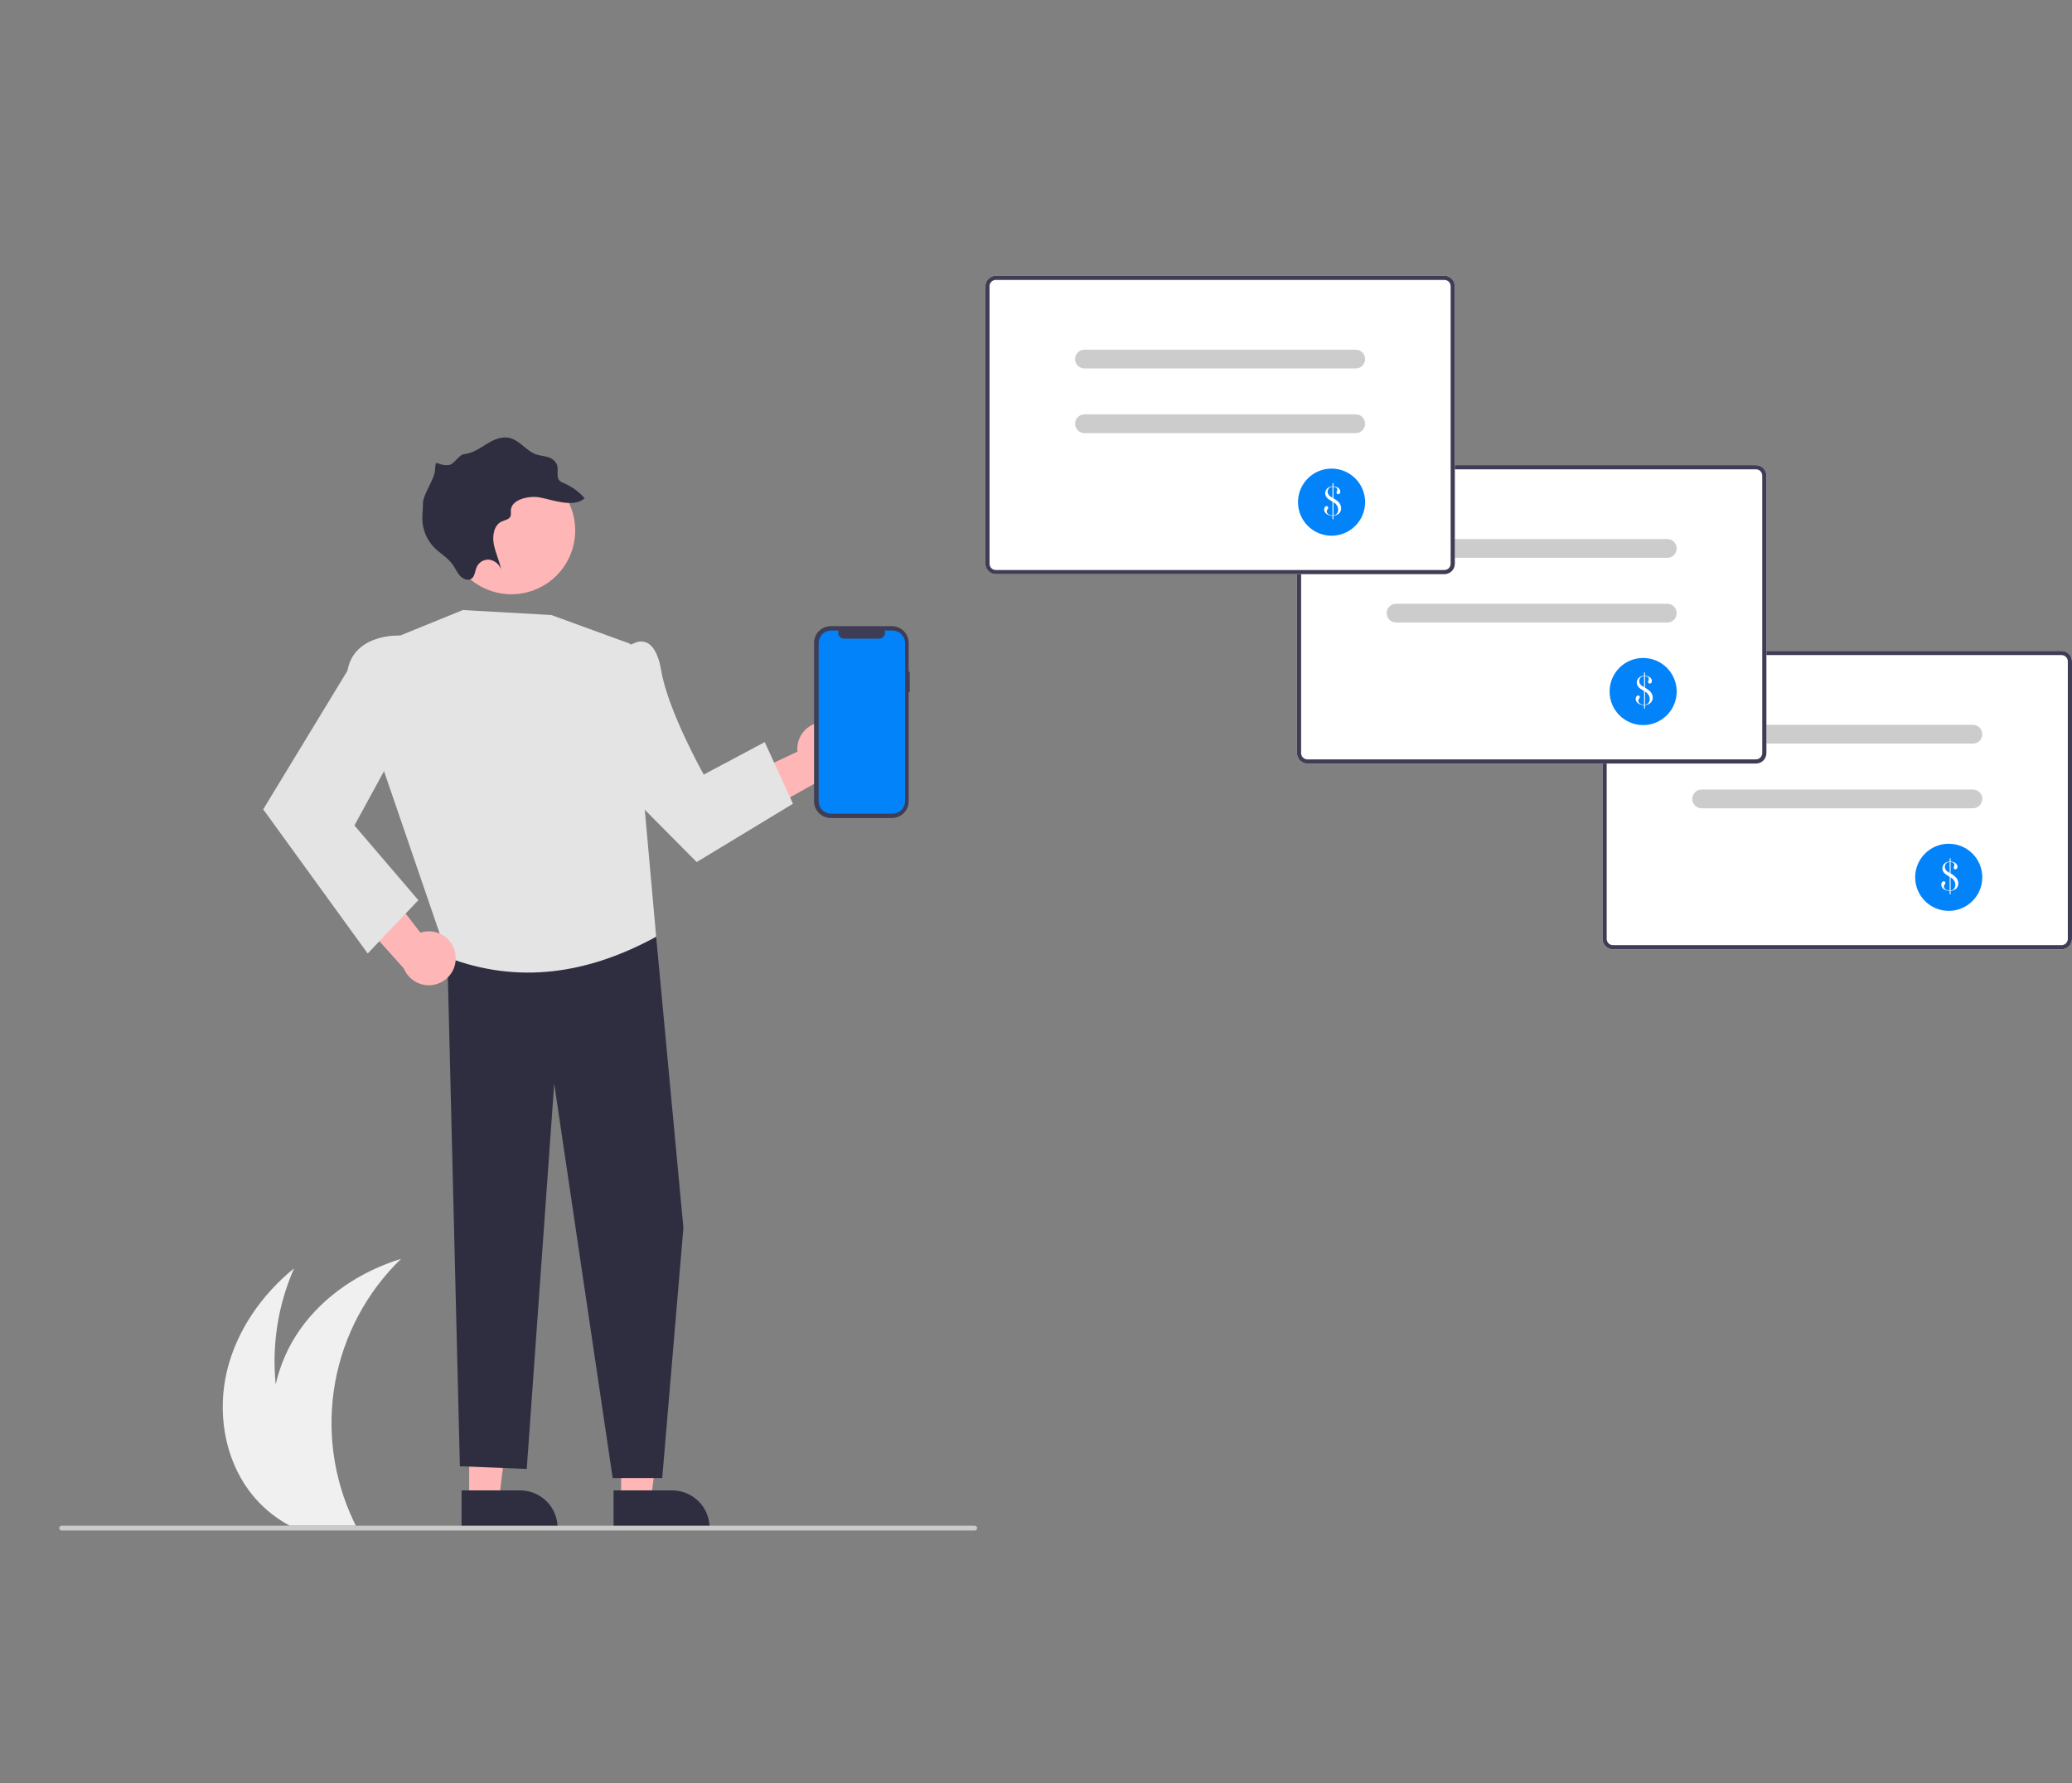
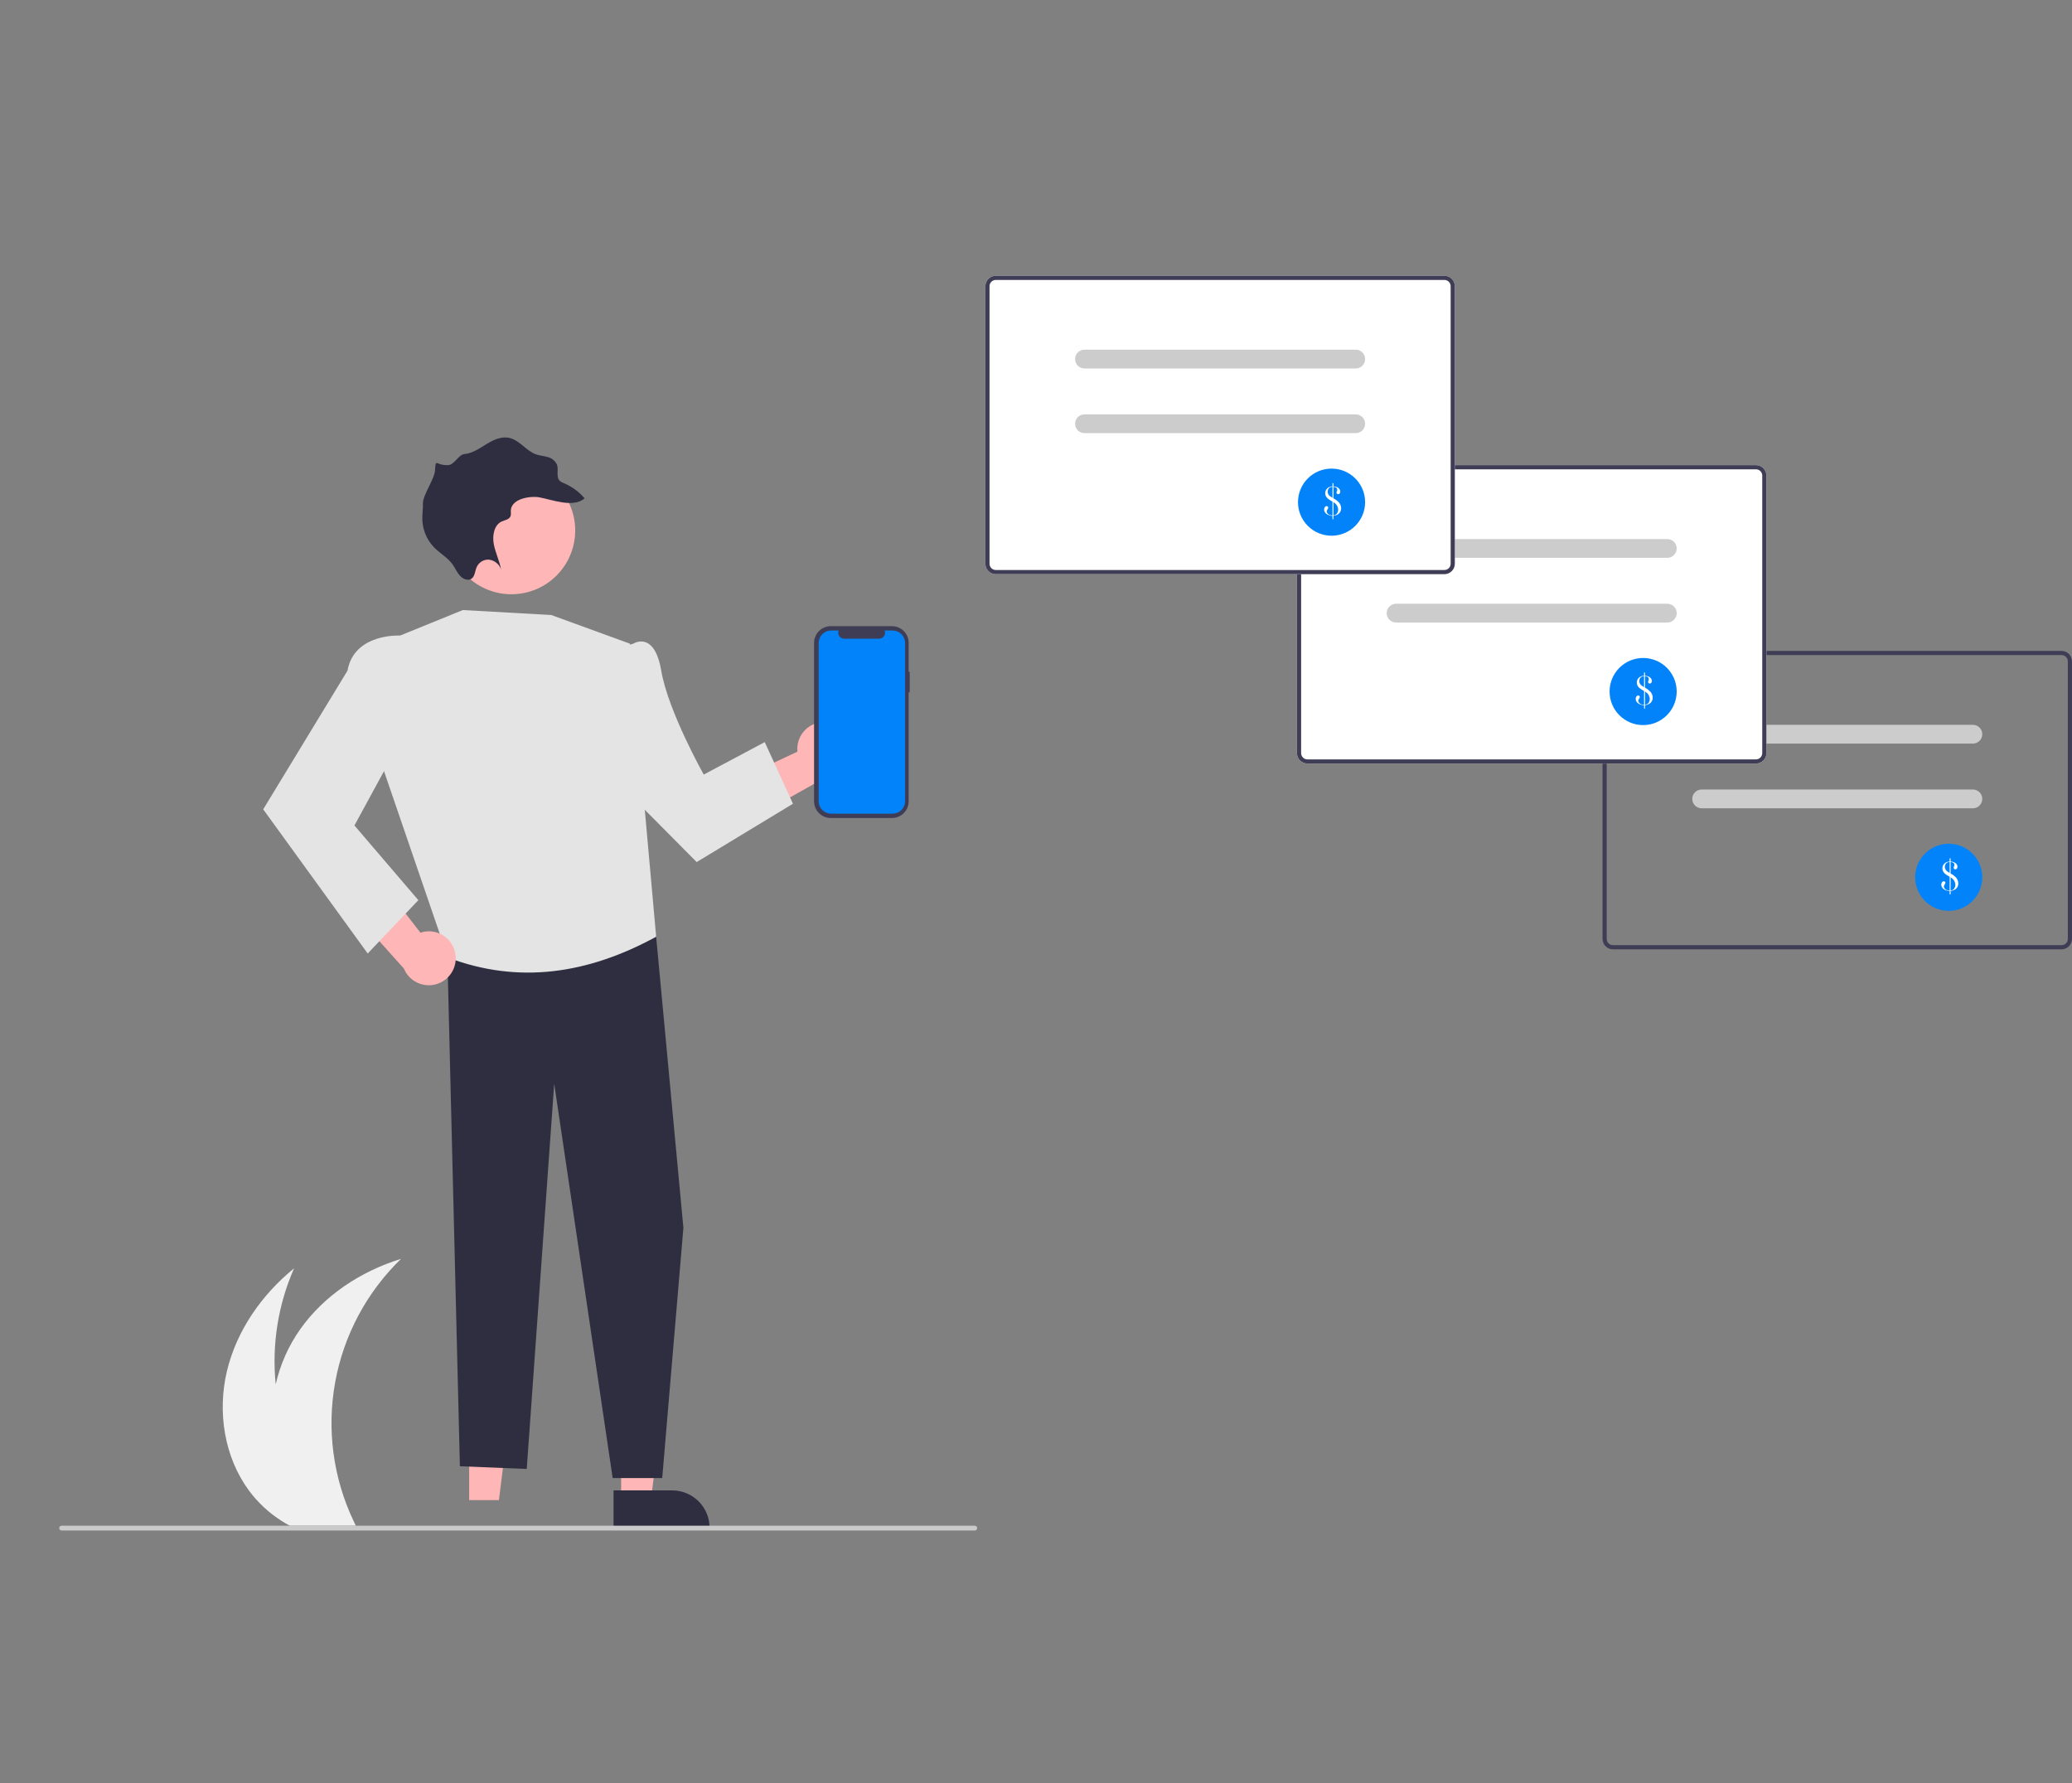
<svg xmlns="http://www.w3.org/2000/svg" width="595" height="512" viewBox="0 0 595 512" fill="none">
  <rect x="0" y="0" width="595" height="512" fill="#808080" stroke="none" />
  <g clip-path="url(#clip0_1_4132)">
    <path d="M71.51 427.998C74.067 431.445 77.238 434.392 80.863 436.691C81.634 437.18 82.425 437.641 83.231 438.068H102.178C101.952 437.613 101.731 437.152 101.518 436.691C95.643 424.294 93.8 410.367 96.25 396.869C98.699 383.371 105.317 370.979 115.173 361.437C103.72 364.974 93.135 371.871 86.211 381.651C82.847 386.414 80.454 391.793 79.17 397.481C78.026 386.105 79.844 374.627 84.449 364.162C75.151 371.726 67.91 382.084 65.15 393.744C62.39 405.41 64.393 418.356 71.51 427.998Z" fill="#F0F0F0" />
-     <path d="M592.002 272.572H463.181C462.387 272.571 461.626 272.255 461.064 271.693C460.502 271.131 460.186 270.37 460.186 269.576V189.886C460.186 189.092 460.502 188.331 461.064 187.769C461.626 187.207 462.387 186.892 463.181 186.891H592.002C592.797 186.892 593.558 187.207 594.12 187.769C594.681 188.331 594.997 189.092 594.998 189.886V269.576C594.997 270.37 594.681 271.131 594.12 271.693C593.558 272.255 592.797 272.571 592.002 272.572Z" fill="white" />
    <path d="M592.002 272.572H463.181C462.387 272.571 461.626 272.255 461.064 271.693C460.502 271.131 460.186 270.37 460.186 269.576V189.886C460.186 189.092 460.502 188.331 461.064 187.769C461.626 187.207 462.387 186.892 463.181 186.891H592.002C592.797 186.892 593.558 187.207 594.12 187.769C594.681 188.331 594.997 189.092 594.998 189.886V269.576C594.997 270.37 594.681 271.131 594.12 271.693C593.558 272.255 592.797 272.571 592.002 272.572ZM463.181 188.089C462.705 188.089 462.248 188.279 461.911 188.616C461.574 188.953 461.384 189.41 461.384 189.886V269.576C461.384 270.052 461.574 270.509 461.911 270.846C462.248 271.183 462.705 271.373 463.181 271.373H592.002C592.479 271.373 592.936 271.183 593.273 270.846C593.61 270.509 593.799 270.052 593.8 269.576V189.886C593.799 189.41 593.61 188.953 593.273 188.616C592.936 188.279 592.479 188.089 592.002 188.089H463.181Z" fill="#3F3D56" />
    <path d="M566.539 213.504H488.647C487.932 213.504 487.247 213.22 486.741 212.715C486.235 212.209 485.951 211.523 485.951 210.808C485.951 210.093 486.235 209.407 486.741 208.902C487.247 208.396 487.932 208.112 488.647 208.112H566.539C567.254 208.112 567.94 208.396 568.446 208.902C568.951 209.407 569.235 210.093 569.235 210.808C569.235 211.523 568.951 212.209 568.446 212.715C567.94 213.22 567.254 213.504 566.539 213.504Z" fill="#CCCCCC" />
    <path d="M566.539 232.079H488.647C487.932 232.079 487.247 231.794 486.741 231.289C486.235 230.783 485.951 230.097 485.951 229.382C485.951 228.667 486.235 227.981 486.741 227.476C487.247 226.97 487.932 226.686 488.647 226.686H566.539C567.254 226.686 567.94 226.97 568.446 227.476C568.951 227.981 569.235 228.667 569.235 229.382C569.235 230.097 568.951 230.783 568.446 231.289C567.94 231.794 567.254 232.079 566.539 232.079Z" fill="#CCCCCC" />
    <path d="M559.601 261.528C564.922 261.528 569.236 257.214 569.236 251.893C569.236 246.571 564.922 242.257 559.601 242.257C554.279 242.257 549.965 246.571 549.965 251.893C549.965 257.214 554.279 261.528 559.601 261.528Z" fill="#0283FA" />
    <path d="M559.867 247.354V246.436H560.139V247.354C560.523 247.37 560.901 247.463 561.25 247.625C561.503 247.744 561.722 247.926 561.884 248.154C562.034 248.365 562.115 248.617 562.114 248.876C562.119 249.065 562.056 249.249 561.935 249.395C561.884 249.461 561.817 249.515 561.741 249.552C561.665 249.588 561.582 249.607 561.498 249.606C561.435 249.608 561.372 249.596 561.314 249.572C561.256 249.548 561.203 249.513 561.159 249.467C561.114 249.423 561.078 249.369 561.054 249.31C561.03 249.251 561.019 249.187 561.02 249.123C561.021 249.034 561.039 248.945 561.075 248.863L561.184 248.634C561.222 248.538 561.24 248.435 561.238 248.332C561.241 248.172 561.19 248.016 561.093 247.888C560.987 247.755 560.844 247.655 560.682 247.601C560.506 247.543 560.324 247.507 560.139 247.492V250.796L560.199 250.832C560.767 251.133 561.283 251.522 561.727 251.986C561.924 252.219 562.08 252.483 562.189 252.768C562.298 253.044 562.354 253.338 562.355 253.635C562.36 254.019 562.26 254.397 562.065 254.728C561.875 255.051 561.596 255.313 561.262 255.483C560.909 255.656 560.529 255.766 560.139 255.809V256.793H559.867V255.827C559.473 255.824 559.083 255.744 558.719 255.592C558.357 255.457 558.037 255.227 557.792 254.927C557.577 254.658 557.461 254.323 557.463 253.979C557.456 253.737 557.53 253.5 557.675 253.305C557.732 253.222 557.808 253.153 557.898 253.105C557.987 253.057 558.087 253.032 558.188 253.031C558.249 253.029 558.309 253.039 558.366 253.061C558.422 253.084 558.474 253.117 558.517 253.16C558.56 253.203 558.594 253.254 558.616 253.311C558.638 253.367 558.649 253.428 558.647 253.489C558.626 253.675 558.548 253.85 558.423 253.989C558.358 254.075 558.303 254.168 558.257 254.266C558.226 254.343 558.211 254.425 558.212 254.507C558.213 254.727 558.289 254.941 558.427 255.113C558.577 255.305 558.776 255.454 559.003 255.543C559.263 255.645 559.54 255.694 559.819 255.688H559.867V251.744L559.523 251.545C559.197 251.356 558.948 251.199 558.777 251.074C558.61 250.953 558.455 250.815 558.315 250.663C557.968 250.294 557.775 249.805 557.777 249.298C557.776 248.983 557.855 248.672 558.007 248.395C558.156 248.12 558.374 247.887 558.641 247.722C559.012 247.498 559.434 247.371 559.867 247.354ZM559.867 247.486C559.633 247.494 559.402 247.545 559.187 247.637C558.973 247.744 558.796 247.914 558.682 248.125C558.553 248.355 558.486 248.615 558.49 248.879C558.487 249.2 558.586 249.515 558.772 249.777C558.871 249.92 558.989 250.048 559.124 250.157C559.342 250.32 559.57 250.469 559.807 250.603L559.867 250.639V247.486ZM560.139 255.676C560.294 255.663 560.448 255.631 560.596 255.58C560.715 255.533 560.827 255.468 560.926 255.386C561.113 255.227 561.257 255.025 561.347 254.797C561.452 254.546 561.505 254.276 561.504 254.003C561.48 253.566 561.341 253.142 561.101 252.775C560.862 252.408 560.53 252.111 560.139 251.913V255.676Z" fill="white" />
    <path d="M504.25 219.231H375.429C374.635 219.23 373.874 218.914 373.312 218.353C372.75 217.791 372.435 217.03 372.434 216.235V136.546C372.435 135.752 372.75 134.99 373.312 134.429C373.874 133.867 374.635 133.551 375.429 133.55H504.25C505.045 133.551 505.806 133.867 506.368 134.429C506.929 134.99 507.245 135.752 507.246 136.546V216.235C507.245 217.03 506.929 217.791 506.368 218.353C505.806 218.914 505.045 219.23 504.25 219.231Z" fill="white" />
    <path d="M504.25 219.231H375.429C374.635 219.23 373.874 218.914 373.312 218.353C372.75 217.791 372.435 217.03 372.434 216.235V136.546C372.435 135.752 372.75 134.99 373.312 134.429C373.874 133.867 374.635 133.551 375.429 133.55H504.25C505.045 133.551 505.806 133.867 506.368 134.429C506.929 134.99 507.245 135.752 507.246 136.546V216.235C507.245 217.03 506.929 217.791 506.368 218.353C505.806 218.914 505.045 219.23 504.25 219.231ZM375.429 134.749C374.953 134.749 374.496 134.939 374.159 135.276C373.822 135.613 373.632 136.07 373.632 136.546V216.235C373.632 216.712 373.822 217.169 374.159 217.506C374.496 217.843 374.953 218.032 375.429 218.033H504.25C504.727 218.032 505.184 217.843 505.521 217.506C505.858 217.169 506.047 216.712 506.048 216.235V136.546C506.047 136.07 505.858 135.613 505.521 135.276C505.184 134.939 504.727 134.749 504.25 134.749H375.429Z" fill="#3F3D56" />
    <path d="M478.787 160.164H400.895C400.18 160.164 399.495 159.88 398.989 159.375C398.483 158.869 398.199 158.183 398.199 157.468C398.199 156.753 398.483 156.067 398.989 155.561C399.495 155.056 400.18 154.772 400.895 154.772H478.787C479.502 154.772 480.188 155.056 480.694 155.561C481.199 156.067 481.483 156.753 481.483 157.468C481.483 158.183 481.199 158.869 480.694 159.375C480.188 159.88 479.502 160.164 478.787 160.164Z" fill="#CCCCCC" />
    <path d="M478.787 178.738H400.895C400.18 178.738 399.495 178.454 398.989 177.949C398.483 177.443 398.199 176.757 398.199 176.042C398.199 175.327 398.483 174.641 398.989 174.136C399.495 173.63 400.18 173.346 400.895 173.346H478.787C479.502 173.346 480.188 173.63 480.694 174.136C481.199 174.641 481.483 175.327 481.483 176.042C481.483 176.757 481.199 177.443 480.694 177.949C480.188 178.454 479.502 178.738 478.787 178.738Z" fill="#CCCCCC" />
    <path d="M471.847 208.188C477.168 208.188 481.482 203.874 481.482 198.553C481.482 193.231 477.168 188.917 471.847 188.917C466.525 188.917 462.211 193.231 462.211 198.553C462.211 203.874 466.525 208.188 471.847 208.188Z" fill="#0283FA" />
    <path d="M472.112 194.013V193.095H472.383V194.013C472.768 194.03 473.146 194.122 473.495 194.285C473.748 194.404 473.966 194.586 474.129 194.814C474.279 195.024 474.359 195.277 474.358 195.535C474.364 195.724 474.301 195.909 474.18 196.055C474.128 196.121 474.062 196.175 473.986 196.211C473.91 196.248 473.827 196.267 473.742 196.266C473.679 196.267 473.617 196.256 473.559 196.232C473.501 196.208 473.448 196.172 473.404 196.127C473.359 196.082 473.323 196.029 473.299 195.969C473.275 195.91 473.263 195.847 473.265 195.783C473.265 195.694 473.284 195.605 473.319 195.523L473.428 195.294C473.467 195.198 473.485 195.095 473.483 194.992C473.486 194.832 473.435 194.675 473.338 194.548C473.232 194.414 473.089 194.315 472.927 194.261C472.751 194.203 472.568 194.167 472.383 194.152V197.456L472.444 197.492C473.011 197.793 473.527 198.182 473.972 198.646C474.169 198.879 474.325 199.143 474.434 199.428C474.542 199.704 474.599 199.998 474.6 200.294C474.605 200.678 474.505 201.056 474.31 201.388C474.12 201.711 473.841 201.973 473.507 202.143C473.154 202.315 472.774 202.426 472.383 202.469V203.453H472.112V202.487C471.717 202.484 471.328 202.404 470.964 202.251C470.601 202.116 470.281 201.887 470.037 201.587C469.822 201.318 469.706 200.983 469.708 200.639C469.7 200.397 469.775 200.159 469.919 199.965C469.976 199.881 470.053 199.813 470.142 199.765C470.232 199.717 470.331 199.692 470.433 199.69C470.493 199.688 470.554 199.699 470.61 199.721C470.667 199.743 470.718 199.777 470.762 199.82C470.805 199.863 470.838 199.914 470.861 199.971C470.883 200.027 470.894 200.088 470.892 200.148C470.871 200.334 470.793 200.509 470.668 200.649C470.603 200.735 470.547 200.828 470.502 200.926C470.471 201.002 470.456 201.084 470.457 201.167C470.458 201.387 470.533 201.601 470.671 201.772C470.822 201.965 471.021 202.114 471.248 202.203C471.508 202.304 471.785 202.354 472.063 202.348H472.112V198.404L471.767 198.205C471.441 198.016 471.193 197.858 471.021 197.734C470.854 197.612 470.699 197.475 470.559 197.323C470.212 196.953 470.02 196.465 470.022 195.958C470.02 195.642 470.099 195.332 470.251 195.055C470.4 194.779 470.619 194.547 470.886 194.382C471.257 194.158 471.678 194.031 472.112 194.013ZM472.112 194.146C471.878 194.153 471.647 194.205 471.432 194.297C471.217 194.403 471.041 194.574 470.927 194.785C470.797 195.015 470.731 195.275 470.734 195.539C470.732 195.86 470.831 196.174 471.017 196.437C471.116 196.579 471.234 196.707 471.369 196.817C471.587 196.979 471.815 197.128 472.051 197.263L472.112 197.299V194.146ZM472.383 202.336C472.539 202.323 472.693 202.29 472.84 202.239C472.96 202.193 473.072 202.128 473.171 202.046C473.357 201.887 473.502 201.685 473.592 201.457C473.697 201.206 473.75 200.935 473.748 200.663C473.724 200.225 473.586 199.802 473.346 199.435C473.106 199.068 472.774 198.771 472.383 198.573V202.336Z" fill="white" />
    <path d="M237.208 207.341C236.085 207.259 234.959 207.425 233.908 207.827C232.857 208.228 231.906 208.855 231.123 209.663C230.341 210.472 229.745 211.442 229.378 212.505C229.01 213.569 228.881 214.7 228.998 215.819L204.233 227.43L216.354 234.852L238.013 222.689C239.88 222.367 241.565 221.372 242.747 219.891C243.929 218.411 244.527 216.549 244.428 214.657C244.328 212.765 243.539 210.975 242.208 209.627C240.877 208.278 239.098 207.465 237.208 207.341Z" fill="#FFB6B6" />
    <path d="M134.726 430.721L143.279 430.72L147.348 397.73L134.725 397.731L134.726 430.721Z" fill="#FFB6B6" />
-     <path d="M132.545 427.928L149.389 427.928H149.389C152.236 427.928 154.966 429.059 156.979 431.072C158.992 433.085 160.123 435.815 160.123 438.662V439.01L132.545 439.012L132.545 427.928Z" fill="#2F2E41" />
    <path d="M178.37 430.721L186.923 430.72L190.992 397.73L178.369 397.731L178.37 430.721Z" fill="#FFB6B6" />
    <path d="M176.188 427.928L193.031 427.928H193.032C195.879 427.928 198.609 429.059 200.622 431.072C202.635 433.085 203.766 435.815 203.766 438.662V439.01L176.188 439.012L176.188 427.928Z" fill="#2F2E41" />
    <path d="M184.081 259.612L188.422 268.957L196.248 352.539L190.165 424.378H175.936L159.147 311.142L151.261 421.769L132.062 420.994L128.377 271.008L184.081 259.612Z" fill="#2F2E41" />
    <path d="M114.905 182.482L132.902 175.16L158.305 176.584L180.889 184.814L188.424 268.958C168.776 279.686 148.874 282.615 128.626 274.943L109.834 220.139L114.905 182.482Z" fill="#E4E4E4" />
    <path d="M173.865 187.039L181.851 184.814C181.851 184.814 187.892 180.886 189.88 192.562C191.867 204.238 202.094 222.4 202.094 222.4L219.602 213.069L227.707 230.771L200.059 247.518L170.943 218.182L173.865 187.039Z" fill="#E4E4E4" />
    <path d="M130.053 159.57C129.083 157.369 128.556 154.999 128.503 152.595C128.449 150.19 128.869 147.799 129.739 145.557C130.61 143.315 131.913 141.266 133.575 139.528C135.237 137.79 137.226 136.396 139.426 135.426C141.627 134.456 143.998 133.929 146.402 133.875C148.806 133.821 151.198 134.242 153.44 135.112C155.682 135.982 157.731 137.286 159.469 138.948C161.207 140.61 162.601 142.598 163.571 144.799L163.676 145.041C165.603 149.501 165.679 154.543 163.888 159.059C163.002 161.295 161.683 163.335 160.008 165.061C158.334 166.788 156.335 168.168 154.127 169.122C149.667 171.049 144.625 171.125 140.109 169.335C135.593 167.544 131.973 164.033 130.046 159.573L130.053 159.57Z" fill="#FFB6B6" />
    <path d="M154.916 142.809C158.724 143.499 164.617 145.897 167.888 143.084C166.272 141.197 164.241 139.711 161.953 138.743C161.502 138.594 161.085 138.358 160.724 138.049C159.609 136.922 160.471 134.98 159.961 133.457C159.713 132.9 159.339 132.409 158.869 132.021C158.399 131.633 157.845 131.36 157.251 131.223C156.116 130.883 154.926 130.828 153.811 130.416C151.172 129.424 149.296 126.586 146.591 125.815C144.235 125.133 141.863 126.193 139.829 127.429C137.795 128.665 135.783 130.132 133.404 130.367C131.626 130.529 130.5 133.454 128.715 133.54C124.974 133.722 125.182 131.256 124.905 135.186C124.745 137.531 121.395 142.197 121.449 144.562C121.504 146.112 121.23 147.647 121.274 149.202C121.375 152.163 122.563 154.984 124.611 157.125C126.314 158.876 128.529 160.058 129.963 162.054C130.708 163.114 131.225 164.351 132.093 165.31C132.961 166.269 134.431 166.846 135.4 166.161C136.368 165.477 136.386 163.995 136.867 162.868C137.162 162.176 137.665 161.595 138.307 161.204C138.949 160.813 139.697 160.633 140.446 160.689C141.225 160.79 141.959 161.107 142.567 161.604C143.175 162.1 143.633 162.756 143.888 163.498C143.435 161.007 142.239 158.672 141.785 156.179C141.33 153.685 141.922 150.707 144.069 149.733C144.991 149.304 146.237 149.189 146.607 148.2C146.834 147.605 146.626 146.902 146.714 146.258C147.186 143.102 152.433 142.321 154.916 142.809Z" fill="#2F2E41" />
    <path d="M130.782 273.97C130.618 272.857 130.212 271.793 129.592 270.854C128.972 269.915 128.154 269.123 127.196 268.534C126.237 267.945 125.16 267.574 124.043 267.446C122.925 267.318 121.792 267.437 120.725 267.794L104.022 246.135L99.404 259.577L115.974 278.084C116.693 279.837 118.029 281.265 119.731 282.098C121.432 282.932 123.38 283.112 125.205 282.605C127.031 282.097 128.606 280.938 129.634 279.347C130.662 277.756 131.071 275.842 130.782 273.97Z" fill="#FFB6B6" />
    <path d="M120.672 186.567L114.902 182.482C114.902 182.482 101.704 181.726 99.784 192.563L75.582 232.375L105.589 273.772L120.137 258.458L101.78 237.006L117.193 208.708L120.672 186.567Z" fill="#E4E4E4" />
    <path d="M261.235 192.876H260.932V184.584C260.932 183.954 260.808 183.33 260.567 182.748C260.326 182.165 259.972 181.636 259.527 181.191C259.081 180.745 258.552 180.392 257.97 180.15C257.387 179.909 256.763 179.785 256.133 179.785H238.567C237.936 179.785 237.312 179.909 236.73 180.15C236.148 180.392 235.619 180.745 235.173 181.191C234.728 181.636 234.374 182.165 234.133 182.748C233.892 183.33 233.768 183.954 233.768 184.584V230.072C233.768 230.702 233.892 231.326 234.133 231.908C234.374 232.491 234.728 233.02 235.173 233.465C235.619 233.911 236.148 234.264 236.73 234.506C237.312 234.747 237.936 234.871 238.566 234.871H256.133C256.763 234.871 257.387 234.747 257.97 234.506C258.552 234.264 259.081 233.911 259.527 233.465C259.972 233.02 260.326 232.491 260.567 231.908C260.808 231.326 260.932 230.702 260.932 230.072V198.778H261.235V192.876Z" fill="#3F3D56" />
    <path d="M256.323 181.034H254.03C254.135 181.292 254.176 181.573 254.147 181.85C254.119 182.128 254.022 182.395 253.867 182.626C253.711 182.858 253.5 183.048 253.254 183.179C253.008 183.311 252.733 183.379 252.454 183.379H242.39C242.111 183.379 241.836 183.311 241.589 183.179C241.343 183.048 241.133 182.858 240.977 182.626C240.821 182.395 240.725 182.128 240.696 181.85C240.668 181.573 240.708 181.292 240.813 181.034H238.672C237.721 181.034 236.81 181.411 236.138 182.083C235.465 182.755 235.088 183.667 235.088 184.617V230.039C235.088 230.989 235.465 231.901 236.138 232.573C236.81 233.245 237.721 233.622 238.672 233.622H256.323C257.273 233.622 258.185 233.245 258.857 232.573C259.529 231.901 259.907 230.989 259.907 230.039V184.617C259.907 183.667 259.529 182.755 258.857 182.083C258.185 181.411 257.273 181.034 256.323 181.034Z" fill="#0283FA" />
    <path d="M414.776 164.859H285.955C285.161 164.858 284.399 164.542 283.837 163.98C283.276 163.419 282.96 162.657 282.959 161.863V82.174C282.96 81.379 283.276 80.618 283.837 80.056C284.399 79.495 285.161 79.179 285.955 79.178H414.776C415.57 79.179 416.332 79.495 416.893 80.056C417.455 80.618 417.771 81.379 417.772 82.174V161.863C417.771 162.657 417.455 163.419 416.893 163.98C416.332 164.542 415.57 164.858 414.776 164.859Z" fill="white" />
    <path d="M414.776 164.859H285.955C285.161 164.858 284.399 164.542 283.837 163.98C283.276 163.419 282.96 162.657 282.959 161.863V82.174C282.96 81.379 283.276 80.618 283.837 80.056C284.399 79.495 285.161 79.179 285.955 79.178H414.776C415.57 79.179 416.332 79.495 416.893 80.056C417.455 80.618 417.771 81.379 417.772 82.174V161.863C417.771 162.657 417.455 163.419 416.893 163.98C416.332 164.542 415.57 164.858 414.776 164.859ZM285.955 80.376C285.478 80.377 285.021 80.566 284.684 80.903C284.347 81.24 284.158 81.697 284.157 82.174V161.863C284.158 162.339 284.347 162.796 284.684 163.133C285.021 163.47 285.478 163.66 285.955 163.66H414.776C415.252 163.66 415.709 163.47 416.046 163.133C416.383 162.796 416.573 162.339 416.573 161.863V82.174C416.573 81.697 416.383 81.24 416.046 80.903C415.709 80.566 415.252 80.377 414.776 80.376H285.955Z" fill="#3F3D56" />
    <path d="M389.313 105.791H311.421C310.706 105.791 310.02 105.507 309.514 105.002C309.009 104.496 308.725 103.81 308.725 103.095C308.725 102.38 309.009 101.694 309.514 101.189C310.02 100.683 310.706 100.399 311.421 100.399H389.313C390.028 100.399 390.714 100.683 391.219 101.189C391.725 101.694 392.009 102.38 392.009 103.095C392.009 103.81 391.725 104.496 391.219 105.002C390.714 105.507 390.028 105.791 389.313 105.791Z" fill="#CCCCCC" />
    <path d="M389.313 124.366H311.421C310.706 124.366 310.02 124.082 309.514 123.576C309.009 123.07 308.725 122.384 308.725 121.669C308.725 120.954 309.009 120.269 309.514 119.763C310.02 119.257 310.706 118.973 311.421 118.973H389.313C390.028 118.973 390.714 119.257 391.219 119.763C391.725 120.269 392.009 120.954 392.009 121.669C392.009 122.384 391.725 123.07 391.219 123.576C390.714 124.082 390.028 124.366 389.313 124.366Z" fill="#CCCCCC" />
    <path d="M382.372 153.816C387.694 153.816 392.008 149.501 392.008 144.18C392.008 138.858 387.694 134.544 382.372 134.544C377.05 134.544 372.736 138.858 372.736 144.18C372.736 149.501 377.05 153.816 382.372 153.816Z" fill="#0283FA" />
    <path d="M382.639 139.641V138.723H382.91V139.641C383.295 139.657 383.673 139.75 384.022 139.912C384.275 140.031 384.493 140.213 384.656 140.441C384.806 140.652 384.886 140.904 384.885 141.163C384.891 141.352 384.828 141.536 384.707 141.682C384.655 141.748 384.589 141.802 384.513 141.839C384.437 141.875 384.354 141.894 384.269 141.893C384.206 141.895 384.144 141.883 384.086 141.859C384.028 141.835 383.975 141.8 383.931 141.755C383.886 141.71 383.85 141.656 383.826 141.597C383.802 141.538 383.791 141.474 383.792 141.41C383.792 141.321 383.811 141.233 383.847 141.151L383.955 140.921C383.994 140.825 384.012 140.722 384.01 140.619C384.013 140.459 383.962 140.303 383.865 140.175C383.759 140.042 383.616 139.942 383.454 139.888C383.278 139.831 383.095 139.794 382.91 139.78V143.083L382.971 143.119C383.539 143.42 384.054 143.809 384.499 144.273C384.696 144.506 384.852 144.77 384.961 145.055C385.069 145.331 385.126 145.625 385.127 145.922C385.132 146.306 385.032 146.684 384.837 147.015C384.647 147.338 384.368 147.6 384.034 147.77C383.681 147.943 383.301 148.053 382.91 148.096V149.081H382.639V148.114C382.245 148.111 381.855 148.031 381.491 147.879C381.128 147.744 380.808 147.514 380.564 147.214C380.349 146.945 380.233 146.611 380.235 146.266C380.227 146.024 380.302 145.787 380.446 145.593C380.503 145.509 380.58 145.44 380.669 145.392C380.759 145.344 380.858 145.319 380.96 145.318C381.02 145.316 381.081 145.326 381.138 145.348C381.194 145.371 381.246 145.404 381.289 145.447C381.332 145.49 381.365 145.542 381.388 145.598C381.41 145.655 381.421 145.715 381.419 145.776C381.398 145.962 381.32 146.137 381.195 146.276C381.13 146.362 381.074 146.455 381.029 146.553C380.998 146.63 380.983 146.712 380.984 146.794C380.985 147.015 381.06 147.228 381.198 147.4C381.349 147.592 381.548 147.741 381.775 147.831C382.035 147.932 382.312 147.981 382.59 147.975H382.639V144.031L382.294 143.832C381.968 143.643 381.72 143.486 381.548 143.361C381.381 143.24 381.227 143.102 381.086 142.95C380.74 142.581 380.547 142.092 380.549 141.585C380.547 141.27 380.626 140.959 380.778 140.683C380.928 140.407 381.146 140.175 381.413 140.009C381.784 139.785 382.205 139.659 382.639 139.641ZM382.639 139.774C382.405 139.781 382.174 139.832 381.959 139.924C381.744 140.031 381.568 140.201 381.454 140.413C381.324 140.642 381.258 140.902 381.262 141.166C381.259 141.488 381.358 141.802 381.544 142.064C381.643 142.207 381.761 142.335 381.896 142.444C382.114 142.607 382.342 142.756 382.579 142.89L382.639 142.926V139.774ZM382.91 147.963C383.066 147.95 383.22 147.918 383.367 147.867C383.487 147.82 383.599 147.755 383.698 147.673C383.885 147.515 384.029 147.312 384.119 147.085C384.224 146.833 384.277 146.563 384.275 146.29C384.251 145.853 384.113 145.429 383.873 145.062C383.633 144.696 383.301 144.398 382.91 144.201V147.963Z" fill="white" />
    <path d="M279.916 439.444H17.688C17.506 439.444 17.331 439.371 17.202 439.242C17.073 439.113 17 438.938 17 438.756C17 438.573 17.073 438.398 17.202 438.269C17.331 438.14 17.506 438.067 17.688 438.067H279.916C280.098 438.067 280.274 438.14 280.403 438.269C280.532 438.398 280.604 438.573 280.604 438.756C280.604 438.938 280.532 439.113 280.403 439.242C280.274 439.371 280.098 439.444 279.916 439.444Z" fill="#CACACA" />
  </g>
  <defs>
    <clipPath id="clip0_1_4132">
      <rect width="578" height="360.266" fill="white" transform="translate(17 79.178)" />
    </clipPath>
  </defs>
</svg>